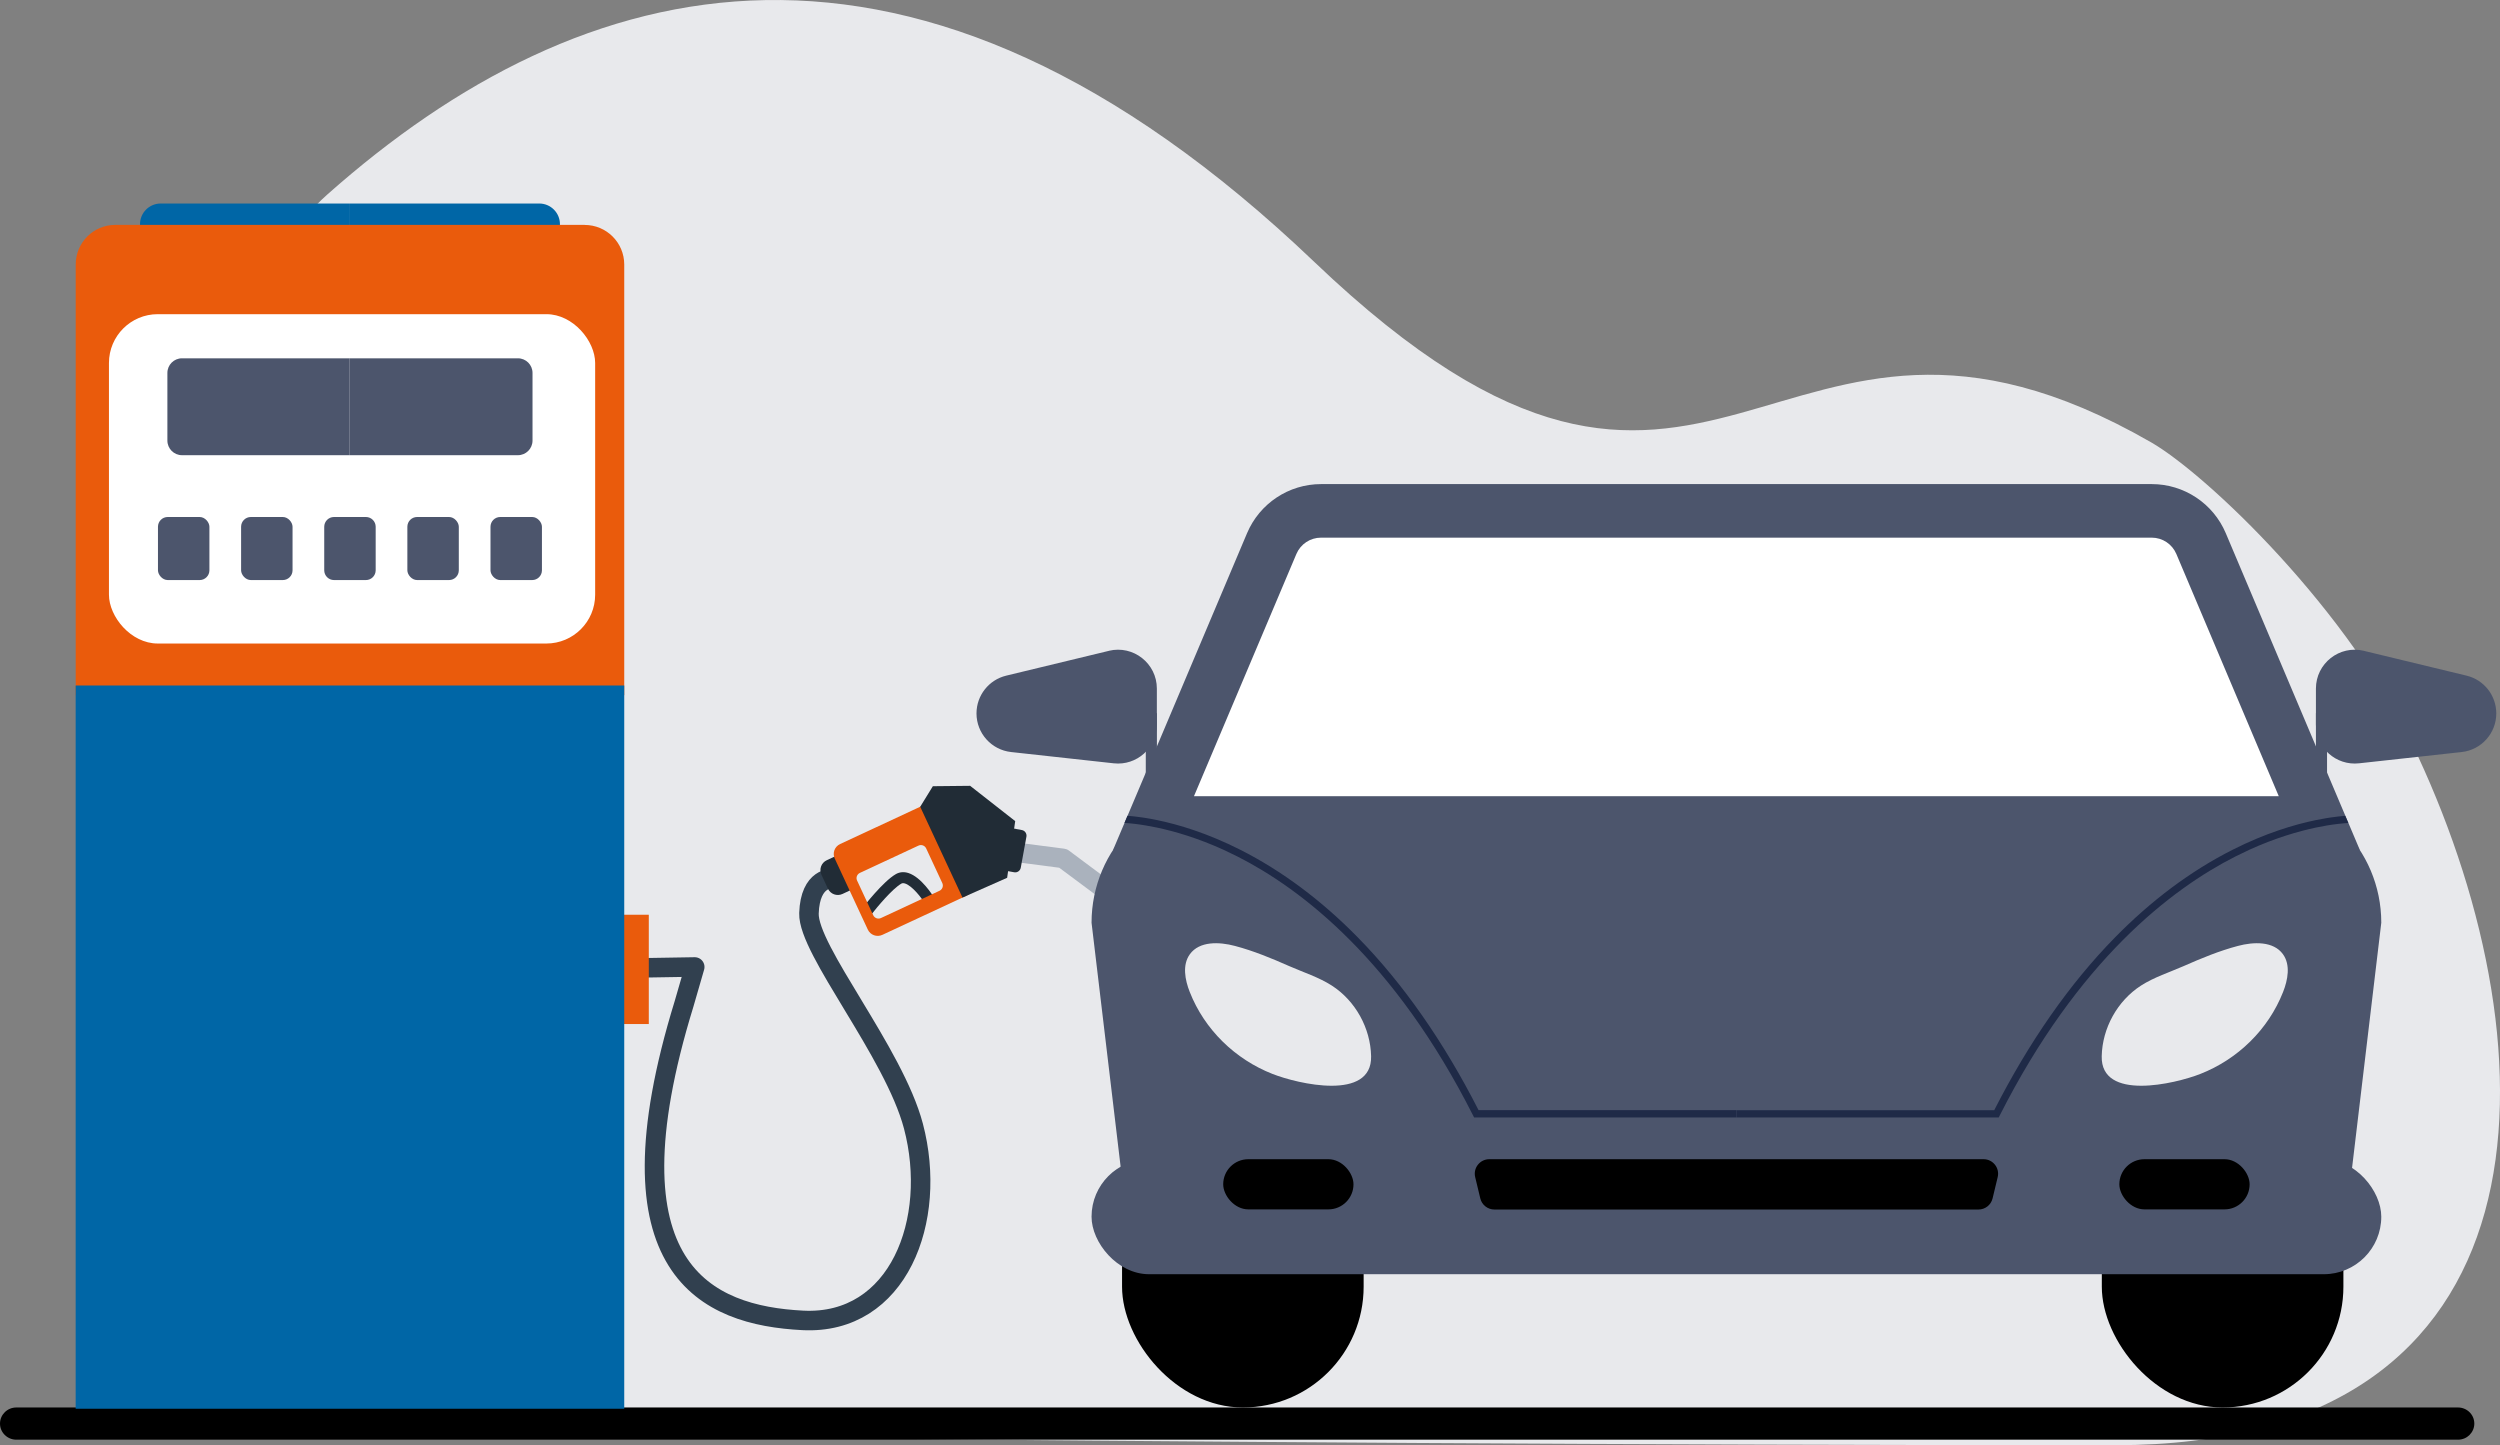
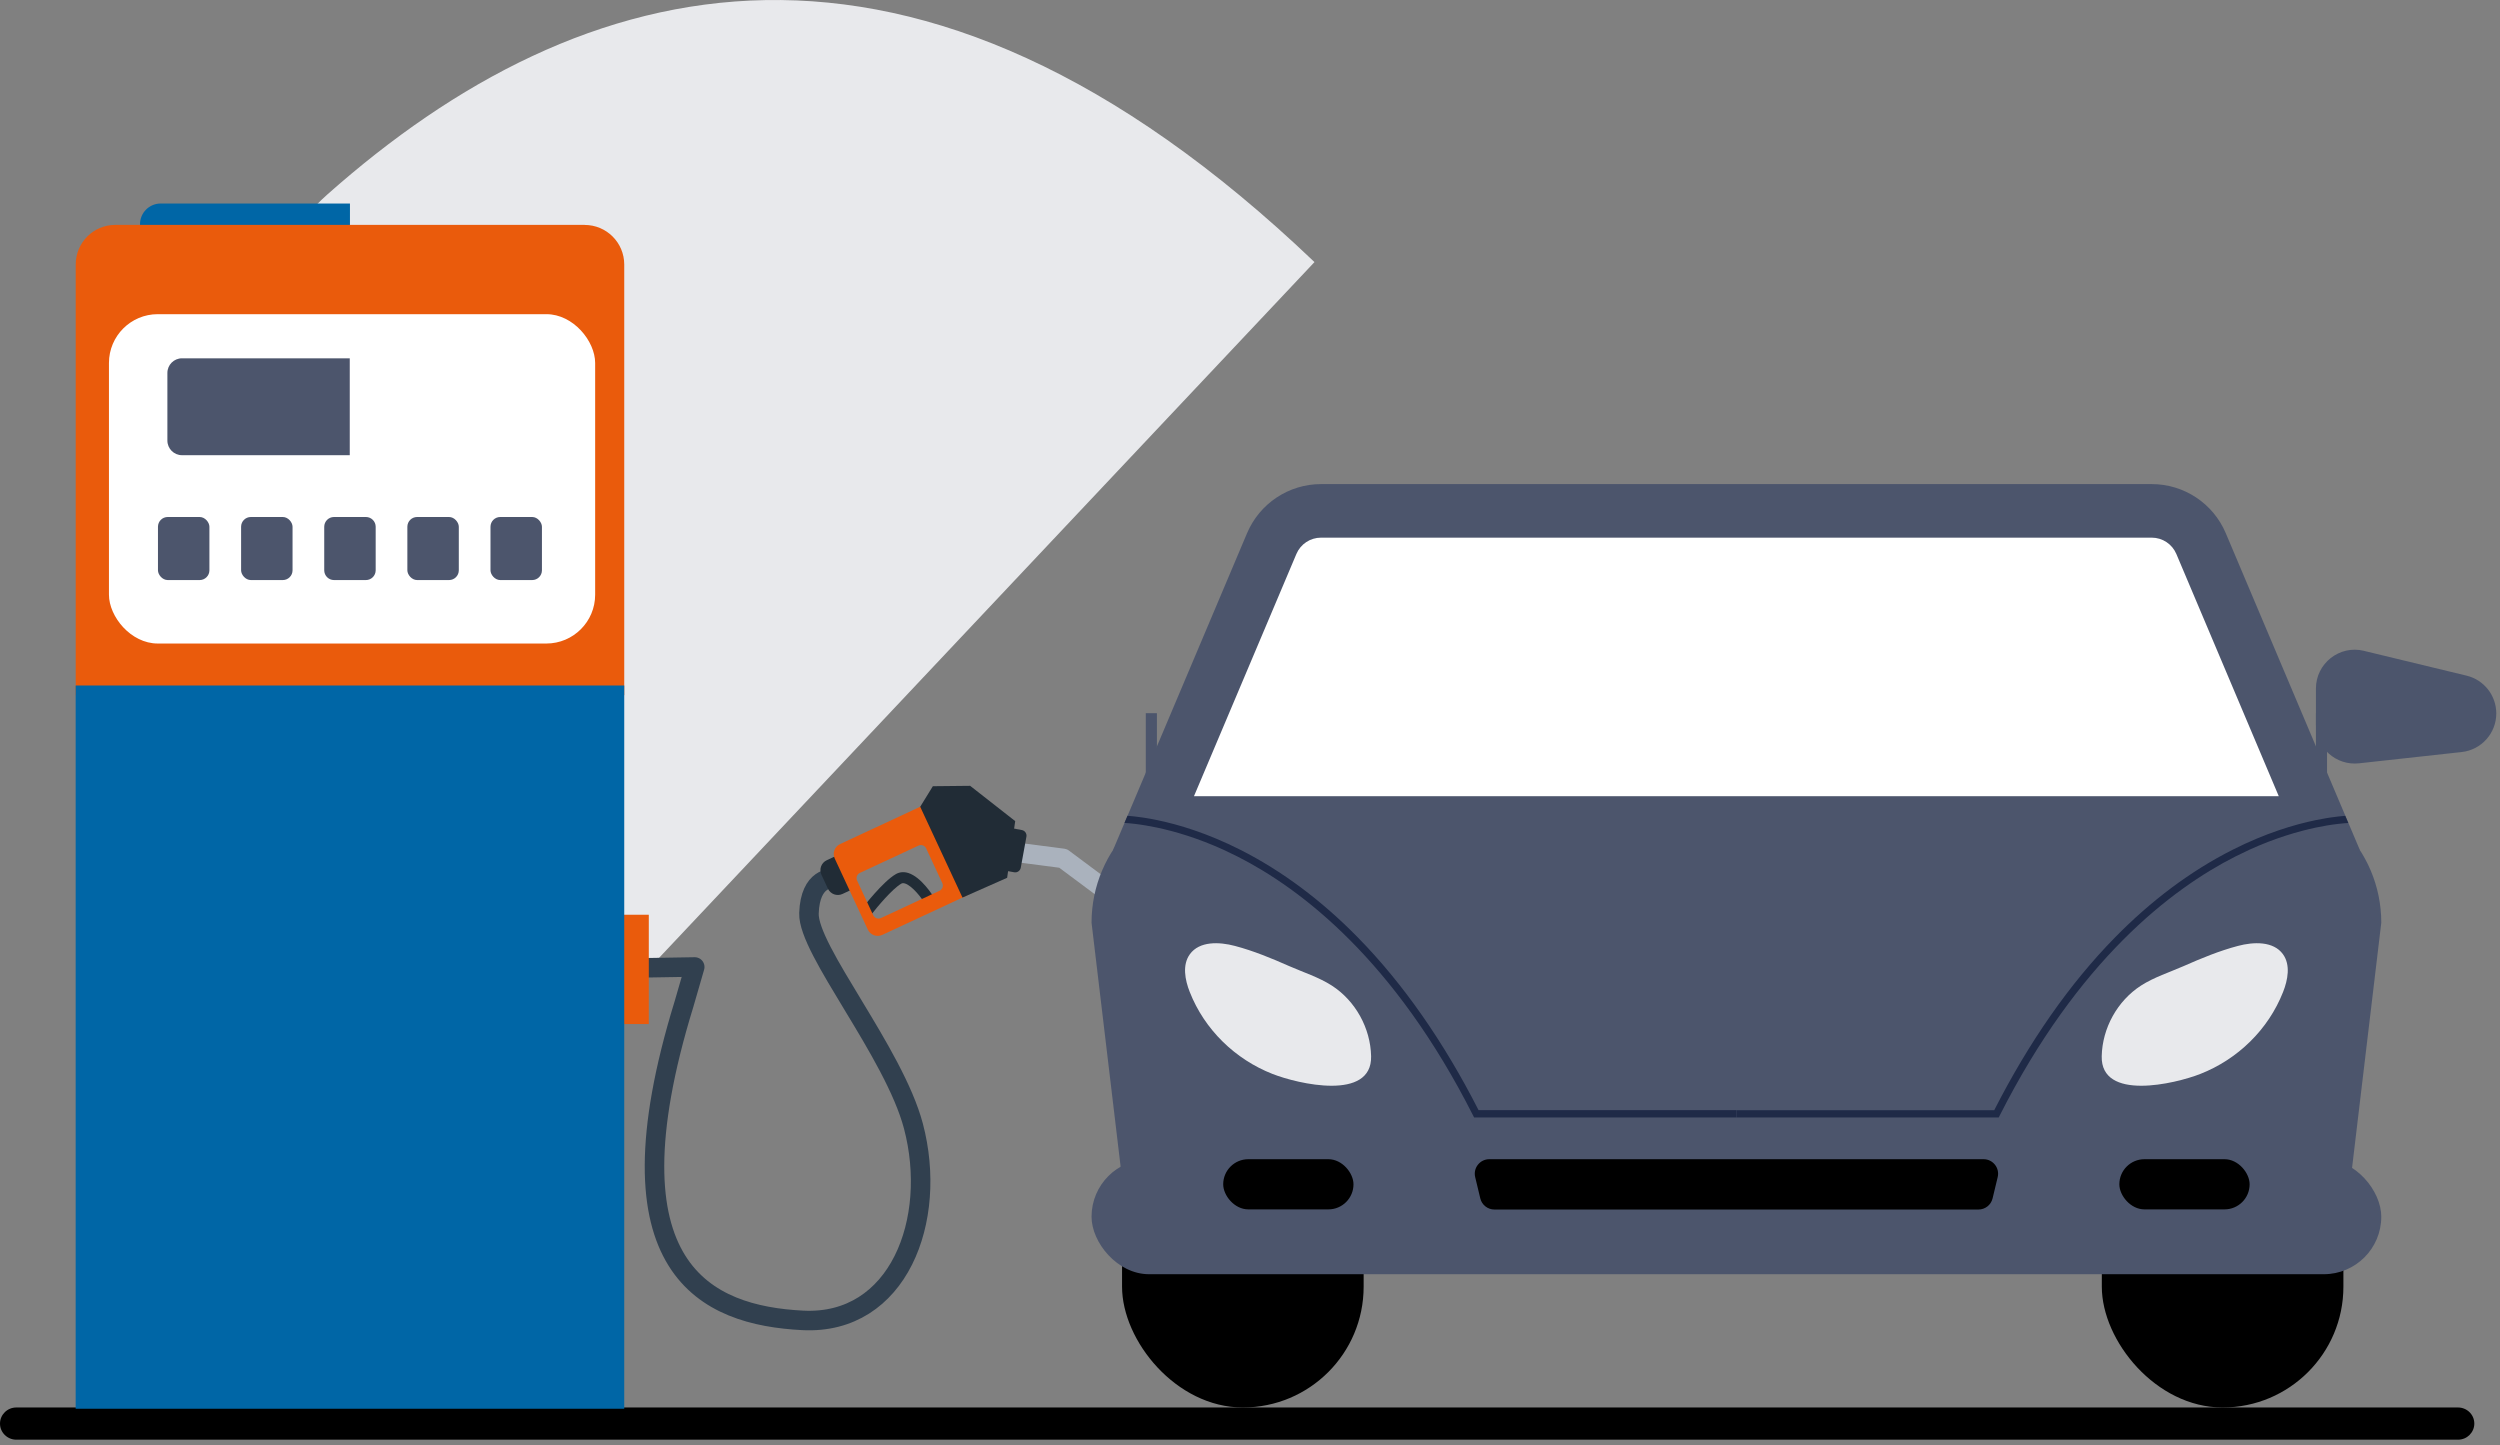
<svg xmlns="http://www.w3.org/2000/svg" id="a" viewBox="0 0 512.14 296.05">
  <rect x="0" y="0" width="512.14" height="296.05" fill="#808080" stroke="none" />
  <defs>
    <style>.b{fill:#fff;}.c{fill:#0066a6;}.d{fill:#212c36;}.e{fill:#e8e9ec;}.f{fill:#aab2bd;}.g{fill:#e5e6eb;}.h{fill:#1f2a47;}.i{fill:none;stroke:#31404f;stroke-linecap:round;stroke-linejoin:round;stroke-width:4px;}.j{fill:#ea5b0c;}.k{fill:#4c556c;}</style>
  </defs>
-   <path class="e" d="M43.73,293.12S15.07,85.93,67.07,39.83C119.07-6.28,187.02-24.85,269.28,53.69c82.26,78.54,92.91-8.25,171.4,36.93,11.19,6.44,40.7,34.27,54.59,64.16,28.35,60.98,29.03,141.28-62.01,141.28-194.92,0-389.52-2.94-389.52-2.94Z" />
+   <path class="e" d="M43.73,293.12S15.07,85.93,67.07,39.83C119.07-6.28,187.02-24.85,269.28,53.69Z" />
  <path d="M506.88,291.63c0,.91-.38,1.73-.98,2.33-.6,.6-1.44,.97-2.37,.97H3.35c-1.85,0-3.35-1.48-3.35-3.3,0-.91,.38-1.74,.98-2.33,.6-.6,1.44-.97,2.37-.97H503.53c1.85,0,3.35,1.47,3.35,3.3Z" />
  <g>
    <path class="g" d="M265.69,142.42h36.99c11.42,0,20.7,9.27,20.7,20.7h-78.38c0-11.42,9.27-20.7,20.7-20.7Z" />
    <path class="g" d="M356.74,142.42h36.99c11.42,0,20.7,9.27,20.7,20.7h-78.38c0-11.42,9.27-20.7,20.7-20.7Z" />
  </g>
  <g>
    <g>
      <path class="c" d="M32.93,41.69c-2.35,0-4.25,1.9-4.25,4.25s1.9,4.25,4.25,4.25h38.76v-8.5H32.93Z" />
-       <path class="c" d="M110.46,41.69h-38.76v8.5h38.76c2.35,0,4.25-1.9,4.25-4.25s-1.9-4.25-4.25-4.25Z" />
    </g>
    <g>
      <path class="i" d="M170.52,179.99s-4.55-.4-4.8,7.1,17.4,28.47,21.4,43.6c5.09,19.26-3.07,40.8-22.67,39.8s-41.13-10.2-24.33-64.8l2.2-7.6-29.43,.49" />
      <g>
        <path class="d" d="M175.09,181.96l-2.5,1.17c-1.13,.53-2.47,.04-2.99-1.09l-1.32-2.83c-.53-1.13-.04-2.47,1.09-2.99l2.5-1.17,3.22,6.91Z" />
        <path class="d" d="M178.53,187.31c1.07-1.39,4.25-5.22,6.11-6.29,.13-.08,.34-.15,.73-.04,1.56,.47,3.59,3.21,3.9,3.84l2.04-.96c-.19-.4-2.58-4.18-5.23-5.02-.92-.29-1.8-.21-2.56,.23-2.63,1.51-6.6,6.65-6.76,6.87l1.78,1.37Z" />
        <path class="f" d="M206.91,176.45l10.08,1.31,9.68,7.21,2.39-3.21-10.09-7.52c-.27-.21-.6-.33-.94-.38l-10.59-1.37-.51,3.96Z" />
        <path class="j" d="M189.36,164.87l-17.26,8.04c-1.13,.52-1.62,1.86-1.09,2.99l6.76,14.52c.52,1.13,1.86,1.62,2.99,1.09l17.26-8.03c1.13-.53,1.62-1.86,1.09-2.99l-6.76-14.51c-.52-1.13-1.86-1.62-2.99-1.09Zm-1.2,8.36c.59-.28,1.29-.02,1.57,.57l3.31,7.11c.27,.59,.02,1.29-.57,1.57l-12.01,5.59c-.59,.27-1.29,.02-1.57-.57l-3.31-7.11c-.28-.59-.02-1.29,.57-1.57l12-5.59Z" />
        <polygon class="d" points="188.51 165.27 191.1 161.06 198.74 160.98 207.97 168.21 206.32 179.82 197.17 183.87 188.51 165.27" />
        <path class="d" d="M206.76,169.57l2.57,.47c.63,.11,1.05,.72,.94,1.35l-1.16,6.37c-.12,.63-.72,1.05-1.35,.93l-2.57-.47,1.58-8.66Z" />
      </g>
      <rect class="j" x="114.68" y="187.39" width="18.23" height="22.39" />
    </g>
    <g>
      <path class="j" d="M119.77,46.07H23.62c-4.48,0-8.11,3.63-8.11,8.11v88.24H127.88V54.19c0-4.48-3.63-8.11-8.11-8.11Z" />
      <polygon class="c" points="15.5 140.43 15.5 288.59 71.69 288.59 127.88 288.59 127.88 140.43 15.5 140.43" />
    </g>
    <rect class="b" x="22.32" y="64.36" width="99.6" height="67.47" rx="10" ry="10" />
    <rect class="k" x="49.39" y="105.91" width="10.54" height="12.92" rx="2" ry="2" />
    <rect class="k" x="83.45" y="105.91" width="10.54" height="12.92" rx="2" ry="2" />
    <rect class="k" x="32.36" y="105.91" width="10.54" height="12.92" rx="2" ry="2" />
    <rect class="k" x="100.48" y="105.91" width="10.54" height="12.92" rx="2" ry="2" />
    <path class="k" d="M71.69,105.91h-3.27c-1.1,0-2,.9-2,2v8.92c0,1.1,.9,2,2,2h6.54c1.1,0,2-.9,2-2v-8.92c0-1.1-.9-2-2-2h-3.27Z" />
    <g>
      <path class="k" d="M34.29,76.4v13.85c0,1.66,1.34,3,3,3h34.36v-19.85H37.29c-1.66,0-3,1.34-3,3Z" />
-       <path class="k" d="M106.09,73.4h-34.43v19.85h34.43c1.66,0,3-1.34,3-3v-13.85c0-1.66-1.34-3-3-3Z" />
    </g>
  </g>
  <g>
    <g>
      <rect x="430.57" y="194.59" width="49.49" height="93.74" rx="24.74" ry="24.74" />
      <rect x="229.86" y="194.59" width="49.49" height="93.74" rx="24.74" ry="24.74" />
      <path class="k" d="M487.82,189.03l-6.25,52.43-1.5,12.57H231.36l-1.5-12.57-6.25-52.43c0-15.15,12.28-27.43,27.43-27.43h209.35c15.15,0,27.43,12.28,27.43,27.43Z" />
      <path class="k" d="M483.38,174.09H228.04v-.02l2.32-5.48,.62-1.46,3.74-8.84,2.28-5.38,18.47-43.69c2.58-6.09,8.55-10.05,15.16-10.05h170.17c6.61,0,12.58,3.96,15.16,10.05l18.48,43.69,2.28,5.38,3.74,8.83,.62,1.46,2.31,5.46h0v.04Z" />
      <path class="b" d="M466.83,163.11H244.59l20.98-49.62c.86-2.03,2.84-3.35,5.05-3.35h170.17c2.21,0,4.19,1.32,5.05,3.35l20.98,49.62Z" />
      <polygon points="229.86 241.46 481.56 241.46 480.06 254.03 231.36 254.03 229.86 241.46" />
      <g>
        <path class="e" d="M243.73,203.22c3.03,7.7,9.29,13.78,16.97,16.79,5.2,2.04,20.38,5.6,20.18-3.63-.12-5.76-3.2-11.35-8.05-14.48-2.64-1.7-5.86-2.73-8.73-3.99-3.62-1.6-7.29-3.12-11.11-4.13-3.23-.86-7.29-1.01-9.24,1.7-1.58,2.18-1.01,5.23-.02,7.74Z" />
        <path class="e" d="M467.7,203.22c-3.03,7.7-9.29,13.78-16.97,16.79-5.2,2.04-20.38,5.6-20.18-3.63,.12-5.76,3.2-11.35,8.05-14.48,2.64-1.7,5.86-2.73,8.73-3.99,3.62-1.6,7.29-3.12,11.11-4.13,3.23-.86,7.29-1.01,9.24,1.7,1.58,2.18,1.01,5.23,.02,7.74Z" />
      </g>
      <g>
        <g>
-           <path class="k" d="M227.16,133.33l-21.03,5.08c-3.57,.86-6.09,4.06-6.09,7.74h0c0,4.06,3.06,7.47,7.09,7.91l21.03,2.31c4.71,.52,8.83-3.17,8.83-7.91v-7.4c0-5.15-4.82-8.95-9.83-7.74Z" />
          <rect class="k" x="234.72" y="146.1" width="2.28" height="24.22" />
        </g>
        <g>
          <path class="k" d="M484.26,133.33l21.03,5.08c3.57,.86,6.09,4.06,6.09,7.74h0c0,4.06-3.06,7.47-7.09,7.91l-21.03,2.31c-4.71,.52-8.83-3.17-8.83-7.91v-7.4c0-5.15,4.82-8.95,9.83-7.74Z" />
          <rect class="k" x="474.43" y="146.1" width="2.28" height="24.22" />
        </g>
      </g>
    </g>
    <rect class="k" x="223.61" y="237.47" width="264.21" height="23.56" rx="11.78" ry="11.78" />
    <path d="M405.29,247.78h-99.15c-1.37,0-2.57-.94-2.89-2.27l-1.05-4.37c-.45-1.87,.97-3.67,2.89-3.67h101.26c1.92,0,3.34,1.8,2.89,3.67l-1.05,4.37c-.32,1.33-1.52,2.27-2.89,2.27Z" />
    <g>
      <rect x="250.58" y="237.47" width="26.69" height="10.28" rx="5.14" ry="5.14" />
      <rect x="434.16" y="237.47" width="26.69" height="10.28" rx="5.14" ry="5.14" />
    </g>
    <g>
      <path class="h" d="M355.71,227.43v1.49h-53.73l-.21-.41c-16.07-31.76-35.12-46.38-48.27-53.05-.97-.49-1.93-.95-2.86-1.38-5.3-2.41-9.98-3.77-13.65-4.55-.81-.17-1.57-.31-2.28-.43-.8-.14-1.54-.24-2.2-.32-.85-.1-1.57-.17-2.16-.2l.62-1.46c.84,.06,1.87,.17,3.09,.35,.21,.03,.43,.06,.65,.1,.71,.11,1.47,.25,2.28,.42,4.42,.91,10.32,2.67,17.09,6.09h0c8.52,4.31,16.64,10.36,24.12,18,9.25,9.43,17.55,21.33,24.69,35.34h52.81Z" />
      <path class="h" d="M480.44,167.13c-.83,.06-1.87,.17-3.08,.35-.21,.03-.43,.06-.65,.1-.7,.12-1.46,.25-2.28,.42-4.42,.91-10.32,2.67-17.09,6.09h0c-8.52,4.31-16.64,10.36-24.12,18-9.25,9.43-17.55,21.33-24.69,35.34h-52.81v1.49h53.73l.21-.41c16.07-31.76,35.12-46.38,48.27-53.05,.97-.49,1.93-.95,2.86-1.38,5.3-2.41,9.98-3.77,13.65-4.55,.81-.17,1.57-.31,2.28-.43,.8-.13,1.53-.24,2.19-.31h0c.85-.1,1.57-.17,2.15-.2l-.62-1.46Z" />
    </g>
  </g>
</svg>